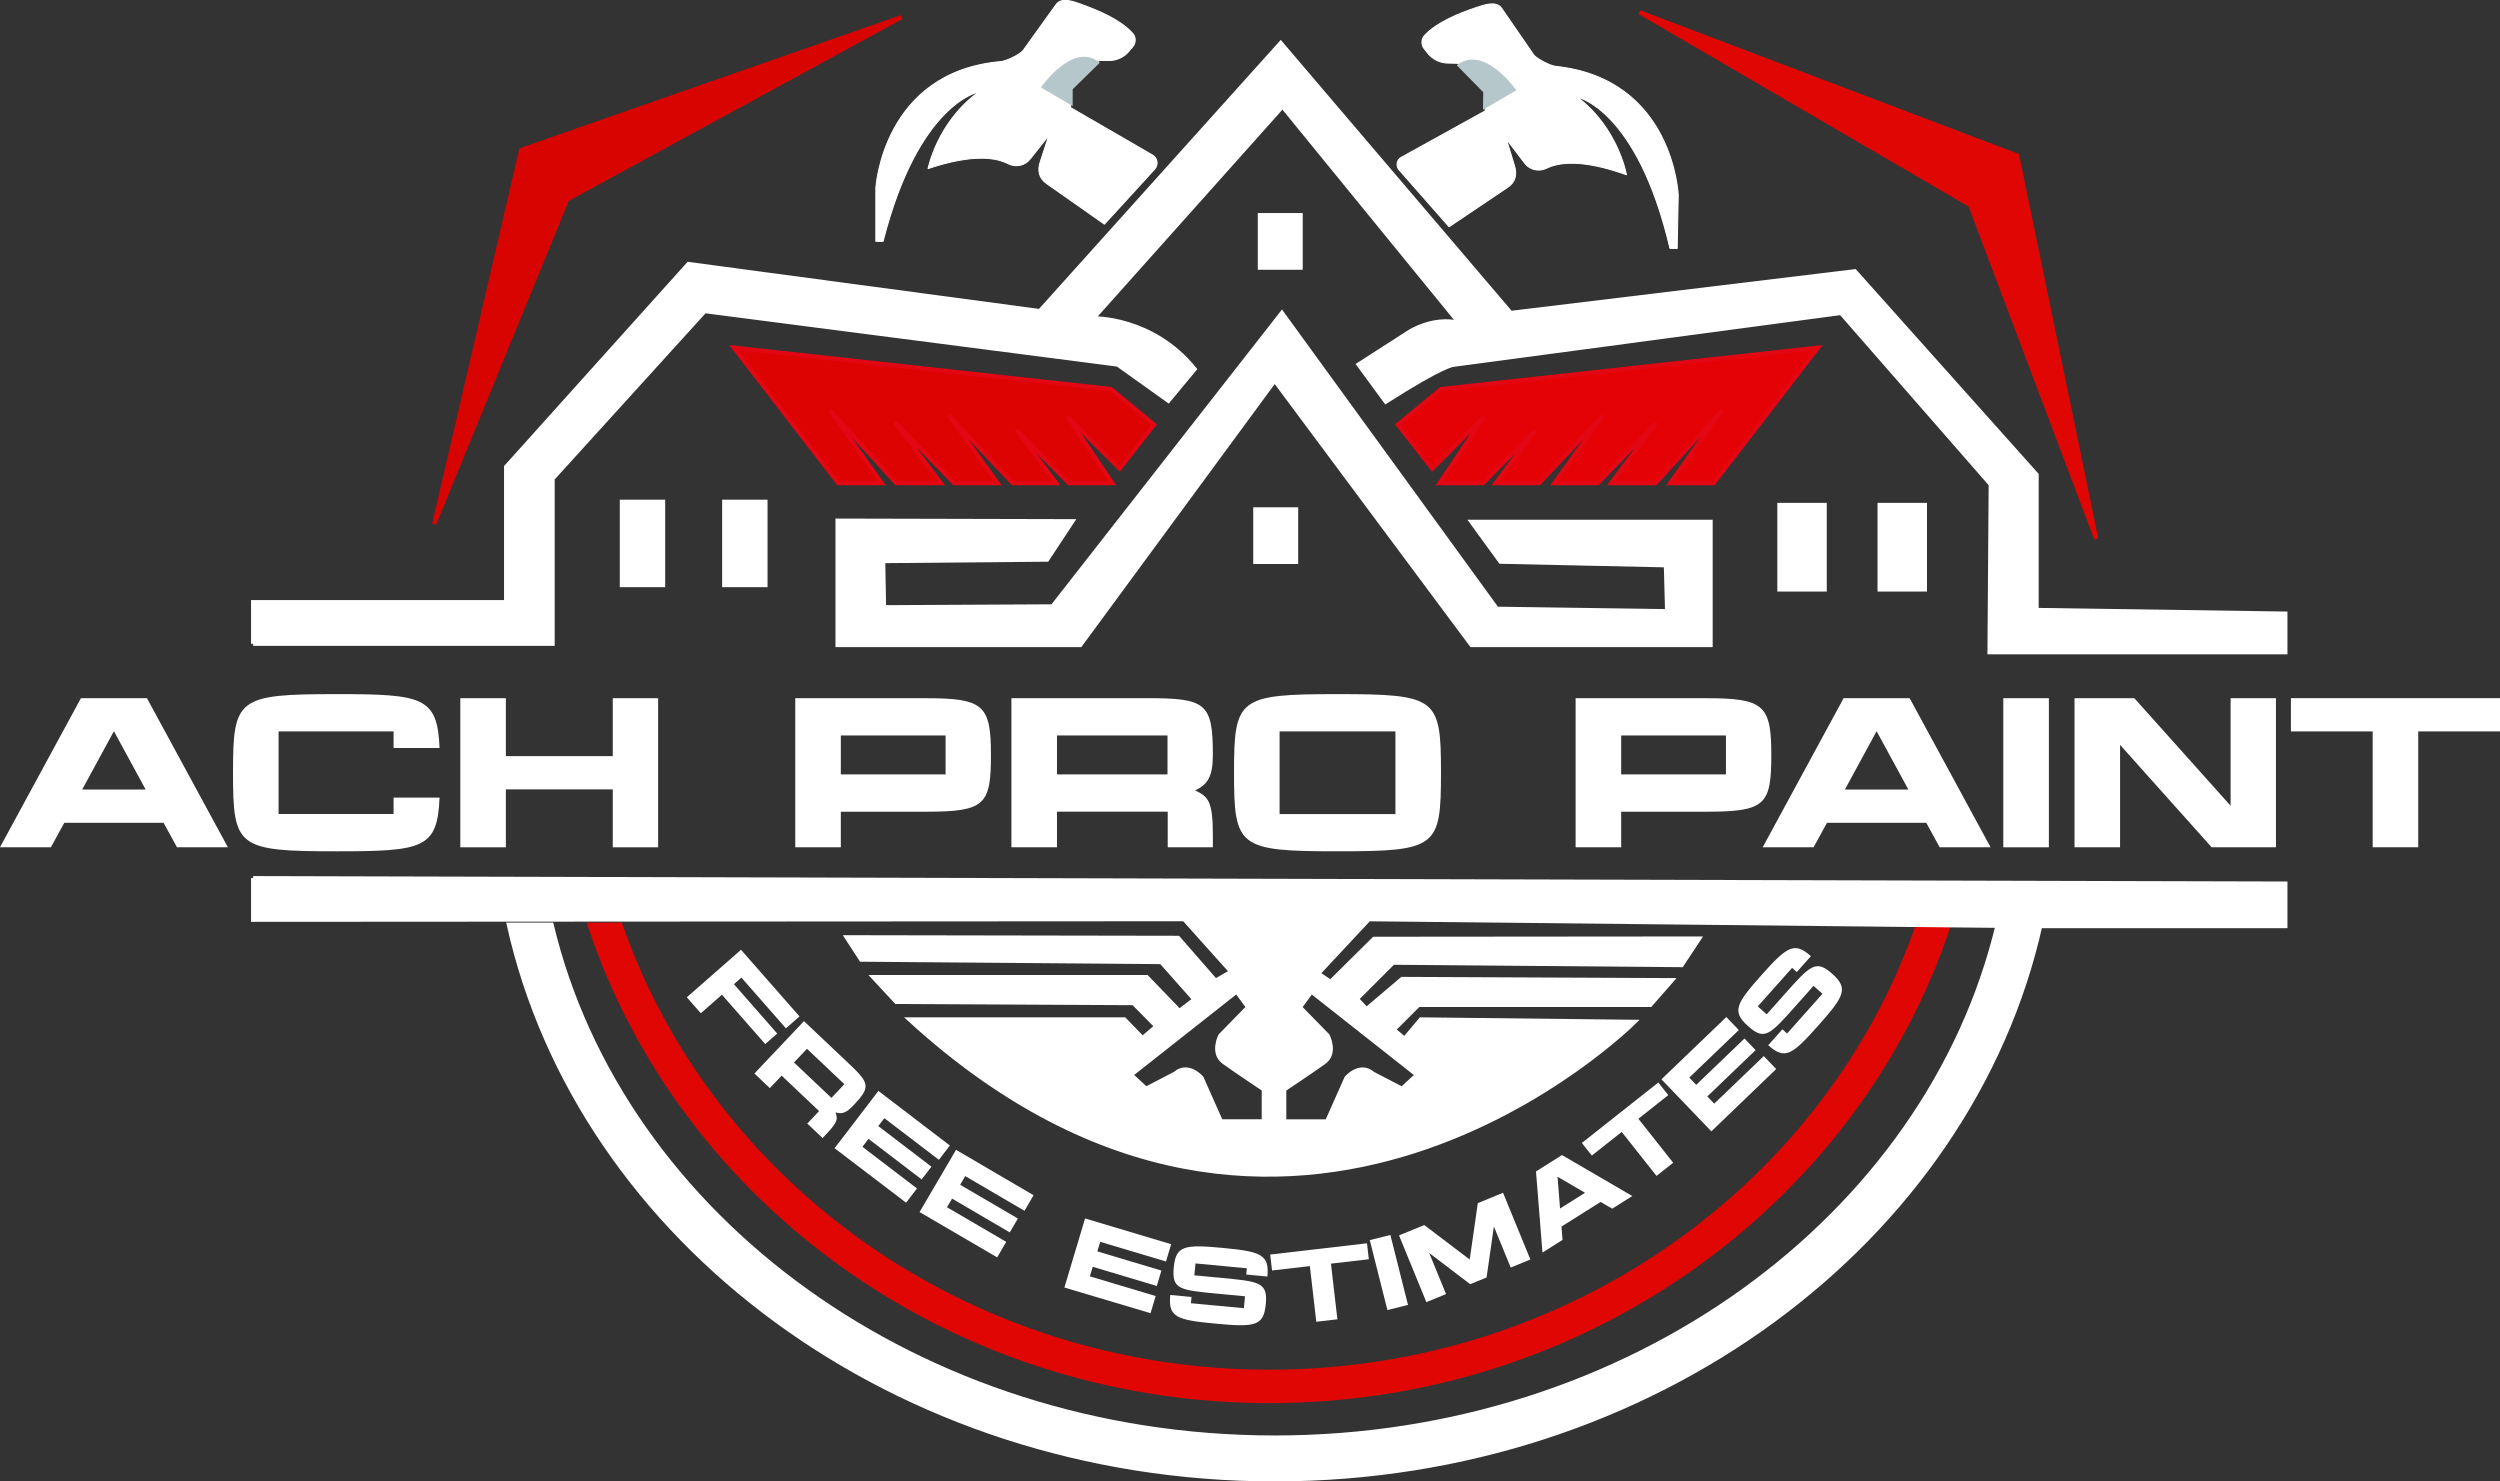
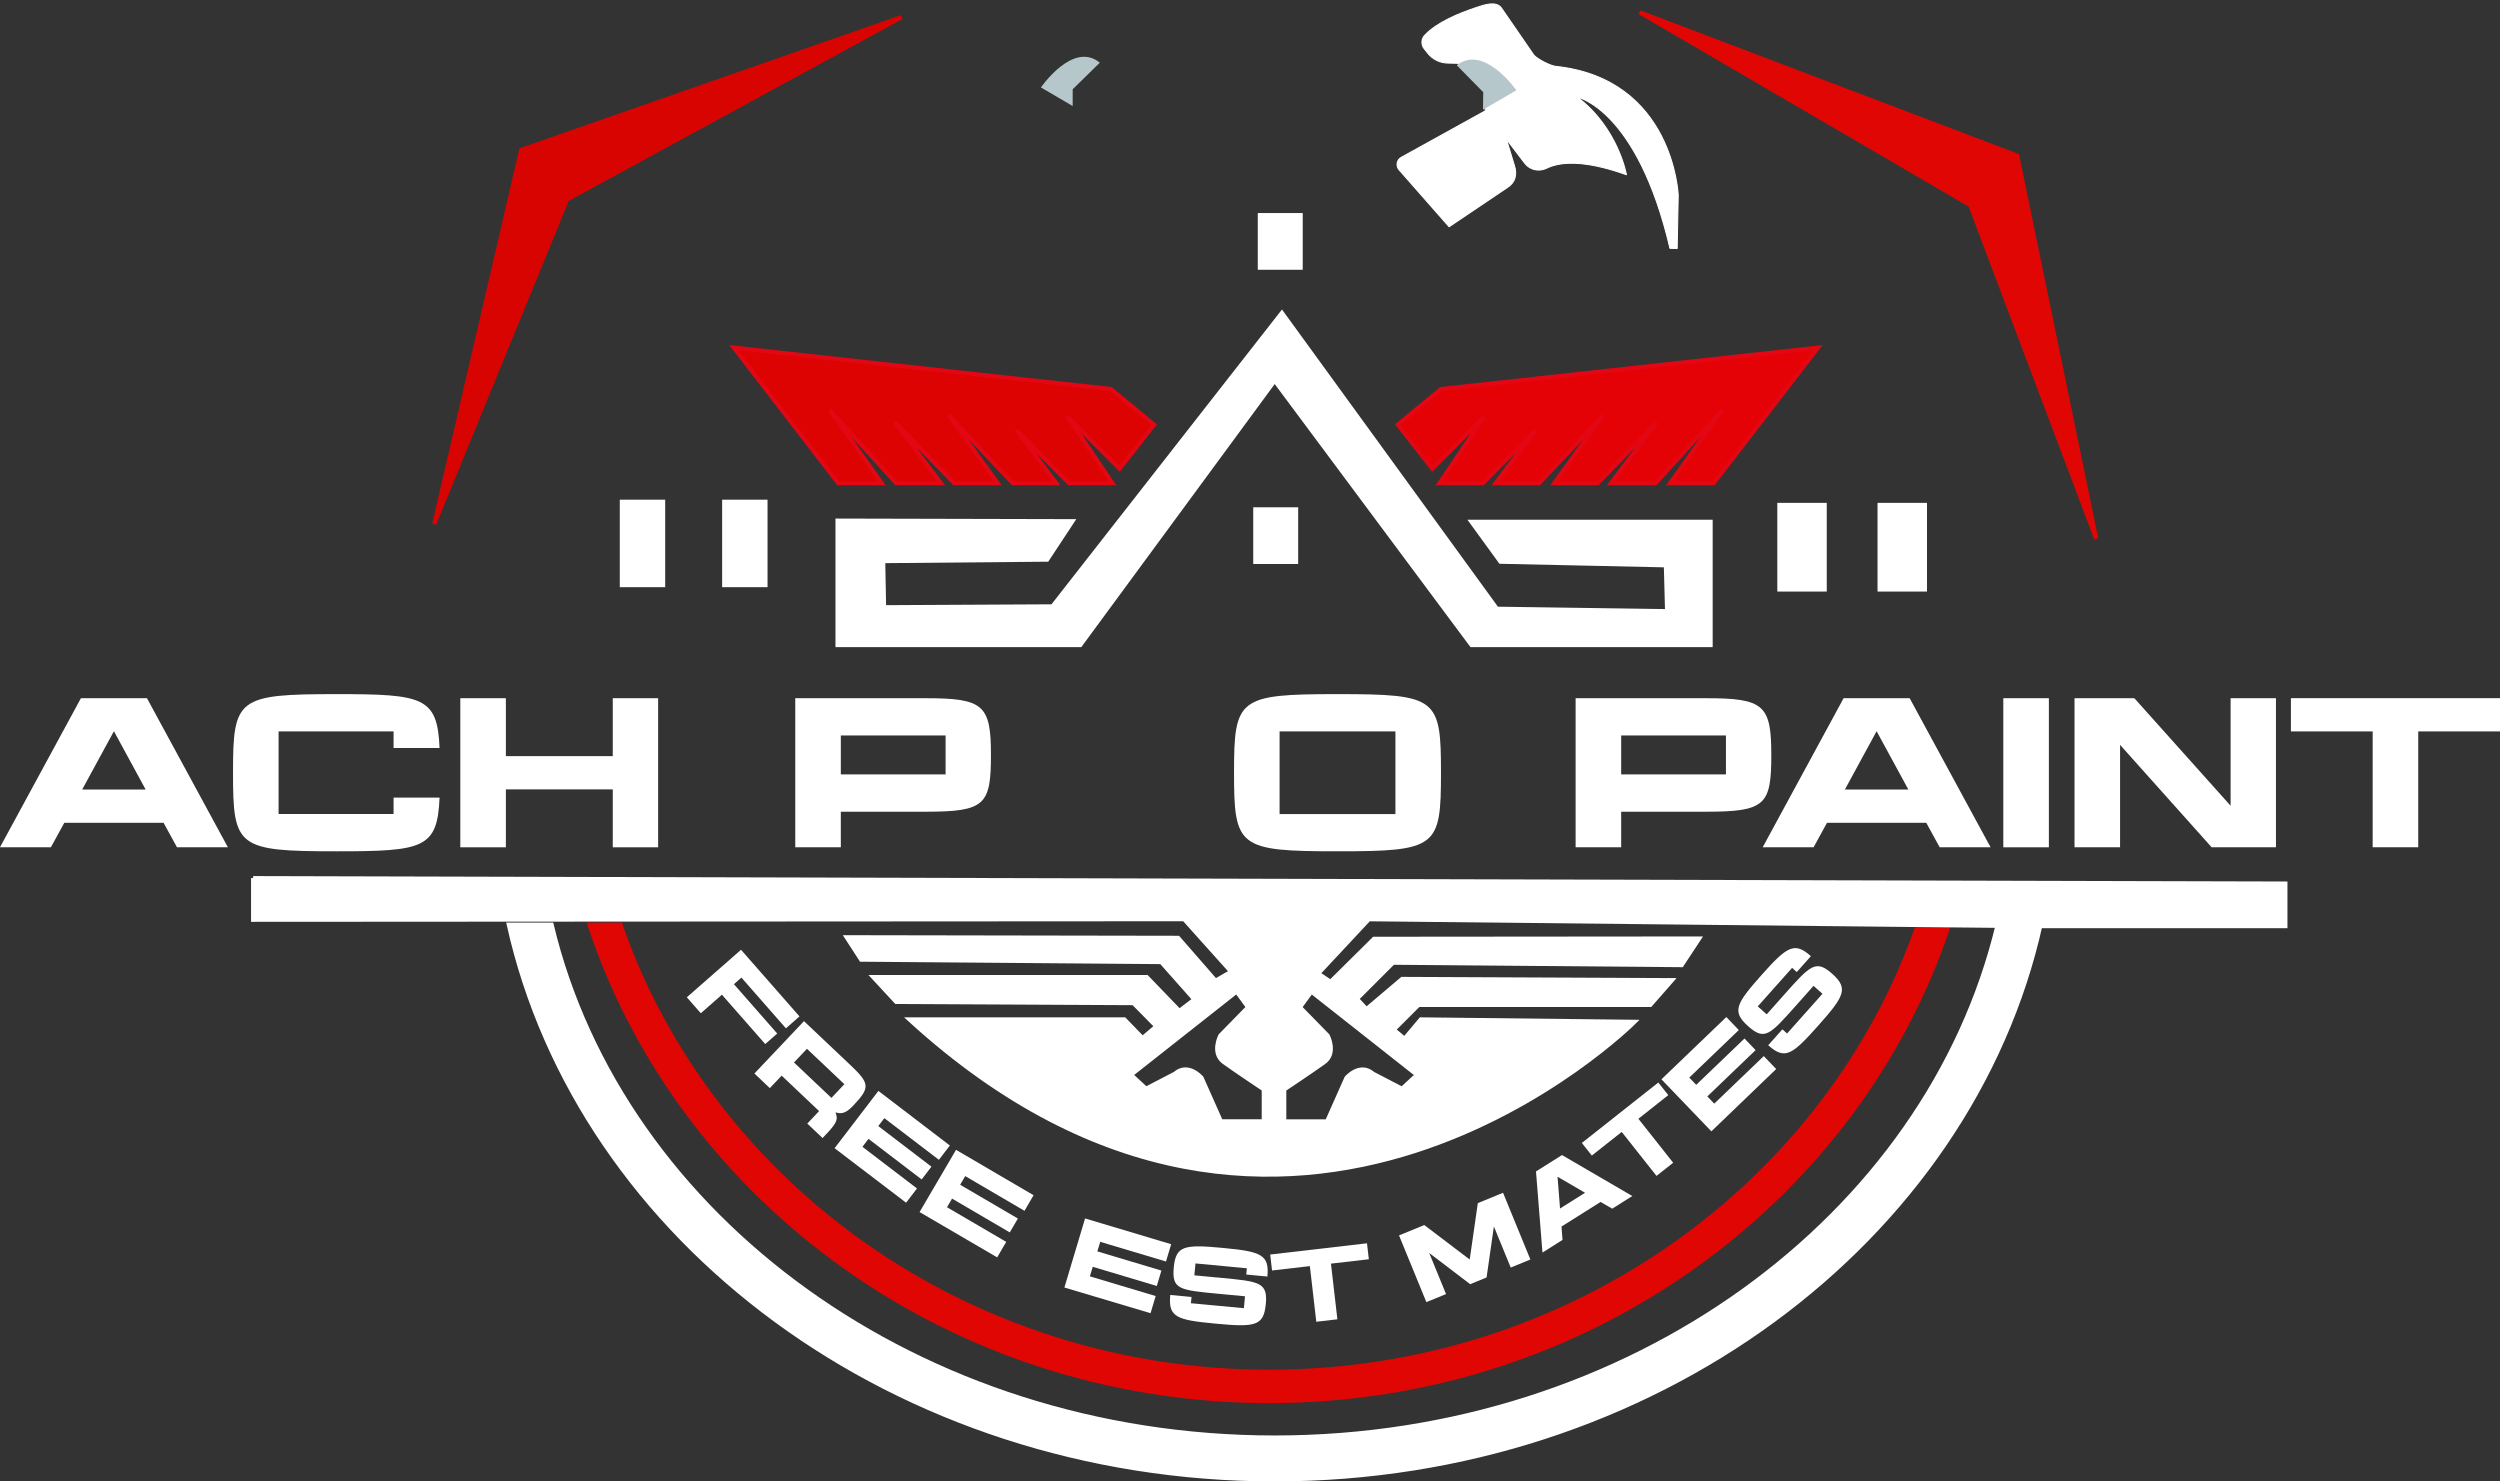
<svg xmlns="http://www.w3.org/2000/svg" id="Diseño" viewBox="0 0 598.67 354.75">
  <rect x="0" y="0" width="598.67" height="354.75" fill="#333333" stroke="none" />
  <defs>
    <style>      .st0 {        fill: #b6c7cb;      }      .st1, .st2, .st3 {        fill: #fff;      }      .st1, .st4, .st5, .st6, .st7, .st8 {        stroke-miterlimit: 10;      }      .st1, .st3 {        stroke: #fff;      }      .st4 {        fill: #e00603;        stroke: #e00603;      }      .st5 {        fill: #e40206;      }      .st5, .st7 {        stroke: #e30613;      }      .st6 {        fill: #d70401;        stroke: #d70401;      }      .st7 {        fill: #dc0302;      }      .st8 {        display: none;        fill: none;        stroke: #1d1d1b;      }      .st3 {        stroke-linejoin: round;        stroke-width: .25px;      }    </style>
  </defs>
  <polygon class="st8" points="306.63 140.98 317.69 140.98 312.16 147.92 306.63 154.86 306.63 140.98" />
  <g>
    <g>
      <path class="st2" d="M39.16,197.03H15.4l-3.21,5.86H0l19.38-35.7h15.81l19.38,35.7h-12.19l-3.21-5.86ZM34.88,189.07l-7.6-13.97-7.6,13.97h15.2Z" />
      <path class="st2" d="M105.26,191.01c-.51,12.14-3.82,12.85-24.63,12.85-23.87,0-24.83-.97-24.83-18.82s1.02-18.82,24.83-18.82c20.75,0,24.12.71,24.63,12.9h-11.01v-3.98h-27.54v19.79h27.54v-3.93h11.01Z" />
      <path class="st2" d="M157.6,167.2v35.7h-10.86v-13.87h-25.6v13.87h-10.91v-35.7h10.91v13.87h25.6v-13.87h10.86Z" />
      <path class="st2" d="M237.3,180.76c0,11.98-1.38,13.62-15.6,13.62h-20.35v8.52h-10.91v-35.7h31.26c13.82,0,15.6,1.63,15.6,13.56ZM226.44,176.12h-25.09v9.33h25.09v-9.33Z" />
-       <path class="st2" d="M290.44,199.93v2.96h-10.81v-8.52h-26.52v8.52h-10.91v-35.7h32.64c13.97,0,15.6,1.22,15.6,13.56,0,5.3-1.27,7.09-4.23,8.52,2.96,1.53,4.23,2.19,4.23,10.66ZM279.58,176.12h-26.47v9.33h26.47v-9.33Z" />
      <path class="st2" d="M345.07,185.04c0,17.85-.92,18.82-24.73,18.82s-24.83-.97-24.83-18.82,1.02-18.82,24.83-18.82,24.73.97,24.73,18.82ZM334.16,175.15h-27.74v19.79h27.74v-19.79Z" />
      <path class="st2" d="M424.17,180.76c0,11.98-1.38,13.62-15.6,13.62h-20.35v8.52h-10.91v-35.7h31.26c13.82,0,15.6,1.63,15.6,13.56ZM413.31,176.12h-25.09v9.33h25.09v-9.33Z" />
      <path class="st2" d="M461.27,197.03h-23.76l-3.21,5.86h-12.19l19.38-35.7h15.81l19.38,35.7h-12.19l-3.21-5.86ZM456.99,189.07l-7.6-13.97-7.6,13.97h15.2Z" />
      <path class="st2" d="M490.64,167.2v35.7h-10.91v-35.7h10.91Z" />
      <path class="st2" d="M545.02,167.2v35.7h-15.4l-21.93-24.53v24.53h-10.91v-35.7h14.33l23.05,25.75v-25.75h10.86Z" />
      <path class="st2" d="M598.67,175.15h-19.58v27.74h-10.91v-27.74h-19.58v-7.96h50.08v7.96Z" />
    </g>
    <g>
      <path class="st2" d="M177.55,234.1l-1.8,1.58,10.37,11.82-2.87,2.52-10.37-11.82-5.06,4.44-3.35-3.82,12.98-11.38,14,15.96-3.25,2.85-10.65-12.14Z" />
      <path class="st2" d="M197.96,271.48l-.98,1.04-3.66-3.46,2.83-2.99-8.97-8.49-2.83,2.99-3.69-3.5,11.87-12.54,11.04,10.45c4.73,4.47,4.87,5.43.77,9.76-1.76,1.86-2.79,2.08-4.26,1.64.49,1.49.7,2.13-2.11,5.1ZM202.2,259.63l-8.96-8.48-3.1,3.28,8.96,8.48,3.1-3.28Z" />
      <path class="st2" d="M206.52,274.62l13.07,9.98-2.61,3.41-17.12-13.05,10.49-13.72,17.11,13.07-2.62,3.43-13.07-9.98-1.45,1.9,12.73,9.72-2.34,3.06-12.73-9.72-1.45,1.9Z" />
      <path class="st2" d="M226.77,289.09l14.19,8.3-2.17,3.71-18.58-10.85,8.73-14.9,18.57,10.87-2.18,3.73-14.19-8.31-1.21,2.07,13.82,8.09-1.94,3.32-13.82-8.09-1.21,2.07Z" />
      <path class="st2" d="M261,305.65l15.75,4.71-1.23,4.11-20.63-6.15,4.95-16.54,20.62,6.17-1.24,4.14-15.75-4.71-.69,2.29,15.34,4.59-1.1,3.69-15.34-4.59-.69,2.29Z" />
-       <path class="st2" d="M303.11,312.32c-.49,5.25-2.62,5.53-11.99,4.65-9.37-.88-11.39-1.52-10.88-6.87l5.09.48-.14,1.5,12.68,1.19.27-2.85-6.34-.6c-9.37-.88-11.21-1.05-10.72-6.31.49-5.26,2.57-5.53,11.77-4.67,9.18.86,11.14,1.62,10.65,6.85l-5.06-.48.14-1.5-12.3-1.16-.27,2.85,5.16.49c.31.03.64.06.99.09,9.49.89,11.45,1.08,10.96,6.33Z" />
+       <path class="st2" d="M303.11,312.32c-.49,5.25-2.62,5.53-11.99,4.65-9.37-.88-11.39-1.52-10.88-6.87l5.09.48-.14,1.5,12.68,1.19.27-2.85-6.34-.6c-9.37-.88-11.21-1.05-10.72-6.31.49-5.26,2.57-5.53,11.77-4.67,9.18.86,11.14,1.62,10.65,6.85l-5.06-.48.14-1.5-12.3-1.16-.27,2.85,5.16.49c.31.03.64.06.99.09,9.49.89,11.45,1.08,10.96,6.33" />
      <path class="st2" d="M327.78,301.55l-9.06,1.05,1.54,13.33-5.05.59-1.54-13.33-9.06,1.05-.44-3.82,23.18-2.69.44,3.82Z" />
-       <path class="st2" d="M332.95,295.73l4.22,16.75-4.93,1.24-4.22-16.75,4.93-1.24Z" />
      <path class="st2" d="M359.93,285.63l6.55,15.98-4.71,1.93-4.03-9.84-1.75,12.21-3.93,1.61-9.81-7.47,4.03,9.84-4.71,1.93-6.55-15.98,1.1-.45,4.95-2.03,10.88,8.26,1.94-13.51,4.95-2.03,1.1-.45Z" />
      <path class="st2" d="M383.3,287.82l-9.37,5.9.24,3.2-4.8,3.03-1.55-19.43,6.23-3.92,16.83,9.81-4.8,3.03-2.78-1.6ZM379.57,285.63l-6.59-3.84.6,7.61,5.99-3.77Z" />
      <path class="st2" d="M399.5,262.25l-7.16,5.66,8.33,10.53-3.99,3.15-8.33-10.53-7.16,5.66-2.39-3.02,18.31-14.47,2.39,3.02Z" />
      <path class="st2" d="M410.5,264.29l11.87-11.39,2.97,3.1-15.52,14.92-11.96-12.46,15.54-14.91,2.99,3.11-11.86,11.39,1.66,1.73,11.56-11.09,2.66,2.78-11.56,11.09,1.66,1.73Z" />
      <path class="st2" d="M438.76,233.19c3.94,3.51,2.9,5.38-3.35,12.41-6.26,7.03-7.96,8.28-11.98,4.7l3.4-3.81,1.12,1,8.47-9.51-2.14-1.9-4.23,4.76c-6.26,7.03-7.49,8.41-11.43,4.9s-2.93-5.35,3.21-12.25c6.13-6.89,7.9-8.02,11.82-4.52l-3.38,3.8-1.12-1-8.22,9.23,2.14,1.9,3.44-3.87c.21-.23.43-.48.66-.75,6.34-7.12,7.65-8.59,11.59-5.08Z" />
    </g>
    <path class="st4" d="M459.32,221.44c-21.58,62.12-83.07,107.06-155.38,107.06s-133.79-44.94-155.38-107.06h-7.39c21.81,66.04,86.53,114.06,162.77,114.06s140.96-48.02,162.77-114.06h-7.39Z" />
    <path class="st1" d="M478.39,221.44c-16.79,70.04-88.04,122.81-173.15,122.81s-156.36-52.77-173.15-122.81h-10.25c16.83,75.59,92.66,132.81,183.4,132.81s166.57-57.22,183.4-132.81h-10.25Z" />
-     <path class="st1" d="M60.62,154.17v-9.98h60.58v-32.39l43.66-48.58,84.14,11.28,57.69-64.19,55.08,64.63,82.41-9.98,43.52,48.72v32.39l59.57.87v9.25h-70.84l.29-40.19-35.86-41.06-92.86,12.42s-2.36.02-16.15,8.83l-6.51-8.89,12.14-7.81s5.64-3.69,11.93-2.17l-42.29-51.83-45.33,50.75s14.1-.43,24.29,12.14l-6.29,7.59-12.14-8.67-98.89-12.8-36.43,40.12v39.54H60.62Z" />
    <polygon class="st1" points="256.81 124.82 200.57 124.68 200.57 154.46 258.69 154.46 305.25 91.13 352.38 154.46 409.63 154.46 409.63 124.96 352.38 124.96 359.32 134.51 398.93 135.37 399.22 146.36 358.45 145.78 306.98 74.94 252.04 145.21 211.7 145.42 211.49 134.36 250.75 134.01 256.81 124.82" />
    <rect class="st1" x="301.7" y="51.52" width="9.76" height="12.58" />
    <rect class="st1" x="300.61" y="121.98" width="9.76" height="12.58" />
    <rect class="st1" x="426.11" y="120.92" width="10.84" height="20.24" />
    <rect class="st1" x="450.11" y="120.92" width="10.84" height="20.24" />
    <rect class="st1" x="173.43" y="120.16" width="9.87" height="19.95" />
    <rect class="st1" x="148.92" y="120.16" width="9.87" height="19.95" />
    <polygon class="st6" points="103.99 125.47 135.8 47.76 215.9 4.1 124.81 35.9 103.99 125.47" />
    <polygon class="st4" points="501.97 129.01 471.82 49.12 392.66 2.95 483.05 37.27 501.97 129.01" />
    <polygon class="st5" points="355.41 99.81 342.98 112.24 334.74 101.69 345.08 93.16 435.37 83.25 410.35 115.71 399.94 115.71 412.38 98.22 396.47 115.71 385.78 115.71 396.76 101.11 382.59 115.71 372.19 115.71 383.9 99.48 368.57 115.71 358.16 115.71 367.7 102.99 355.12 115.71 344.72 115.71 355.41 99.81" />
    <polygon class="st7" points="255.68 99.81 268.12 112.24 276.36 101.69 266.02 93.16 175.73 83.25 200.74 115.71 211.15 115.71 198.72 98.22 214.62 115.71 225.32 115.71 214.33 101.11 228.5 115.71 238.91 115.71 227.2 99.48 242.53 115.71 252.94 115.71 243.39 102.99 255.97 115.71 266.38 115.71 255.68 99.81" />
    <path class="st1" d="M60.62,210.27v9.98l222.94-.14,11.28,12.58-3.76,2.17-8.96-10.27-79.37-.14,3.47,5.35,71.86.58,7.95,8.96-3.61,2.75-7.81-8.1h-65.49l5.49,5.93,56.82.29,5.49,5.57-3.33,2.82-4.34-4.48h-51.47c91.08,83.28,173.64.58,173.64.58l-51.18-.58-3.9,4.63-2.6-2.17,5.93-5.93h55.52l5.2-5.93-64.63-.29-8.53,7.23-2.31-2.46,8.67-8.67,69.11.58,4.19-6.36-77.86.07-10.41,10.3-2.96-1.99,12.14-13.01,158.02,1.66h61.45v-10.19l-486.65-1.3ZM302.64,268.53h-10.27l-4.63-10.41s-3.18-3.76-6.36-1.01l-6.94,3.61-3.61-3.33,25.3-19.95,2.75,3.76-6.65,6.8s-2.16,4.19.87,6.36c3.03,2.17,9.54,6.51,9.54,6.51v7.66ZM339.34,257.4l-3.61,3.33-6.94-3.61c-3.18-2.75-6.36,1.01-6.36,1.01l-4.63,10.41h-10.27v-7.66s6.51-4.34,9.54-6.51c3.03-2.17.87-6.36.87-6.36l-6.65-6.8,2.75-3.76,25.3,19.95Z" />
    <g>
-       <path class="st3" d="M258.98,1.06c4.18,1.5,9.36,3.69,12.29,6.96.75.83.77,2.23.05,3.09l-.94,1.13c-1.18,1.43-2.94,2.25-4.79,2.25h-2.42s-6.8,6.65-6.8,6.65v4.63l19.62,11.36c1.21.7,1.47,2.35.52,3.38l-12.04,13.17-13.78-9.68c-1.9-1.27-2.32-3.21-1.54-5.36l2.02-6.22-4.51,5.69c-1.26,1.59-3.47,2.02-5.28,1.08-2.78-1.45-8.36-2.43-19.13,1.18,0,0,2.17-11.13,12.14-18.36,0,0-14.46,2.6-22.92,35.78h-1.73v-12.8s1.66-27.82,29.96-30.24c1.26-.11,4.47-1.65,5.28-2.62l8.02-11.17c1.34-1.59,4.01-.63,5.96.08Z" />
      <path class="st0" d="M249.27,20.94s7.67-11.21,14.1-5.93l-6.5,6.37v4.01l-7.6-4.45Z" />
    </g>
    <path class="st3" d="M353.55,1.79c-4.21,1.42-9.43,3.51-12.43,6.72-.77.82-.81,2.21-.12,3.09l.91,1.15c1.15,1.45,2.89,2.31,4.75,2.35l2.42.05,6.67,6.78-.09,4.63-20.11,11.12c-1.09.6-1.34,2.05-.52,2.99l11.98,13.63,13.97-9.4c1.93-1.23,2.38-3.16,1.65-5.33l-1.9-6.26,4.4,5.78c1.23,1.62,3.43,2.09,5.25,1.19,2.81-1.4,8.41-2.27,19.1,1.56,0,0-1.95-11.17-11.78-18.6,0,0,14.4,2.89,22.2,36.23l1.73.03.25-12.79s-1.11-27.84-29.36-30.82c-1.26-.13-4.43-1.74-5.23-2.72l-7.8-11.33c-1.3-1.62-3.99-.7-5.96-.04Z" />
    <path class="st0" d="M363.12,21.62s-7.74-11.14-14.27-5.99l6.34,6.45-.06,4.19,7.99-4.65Z" />
  </g>
</svg>